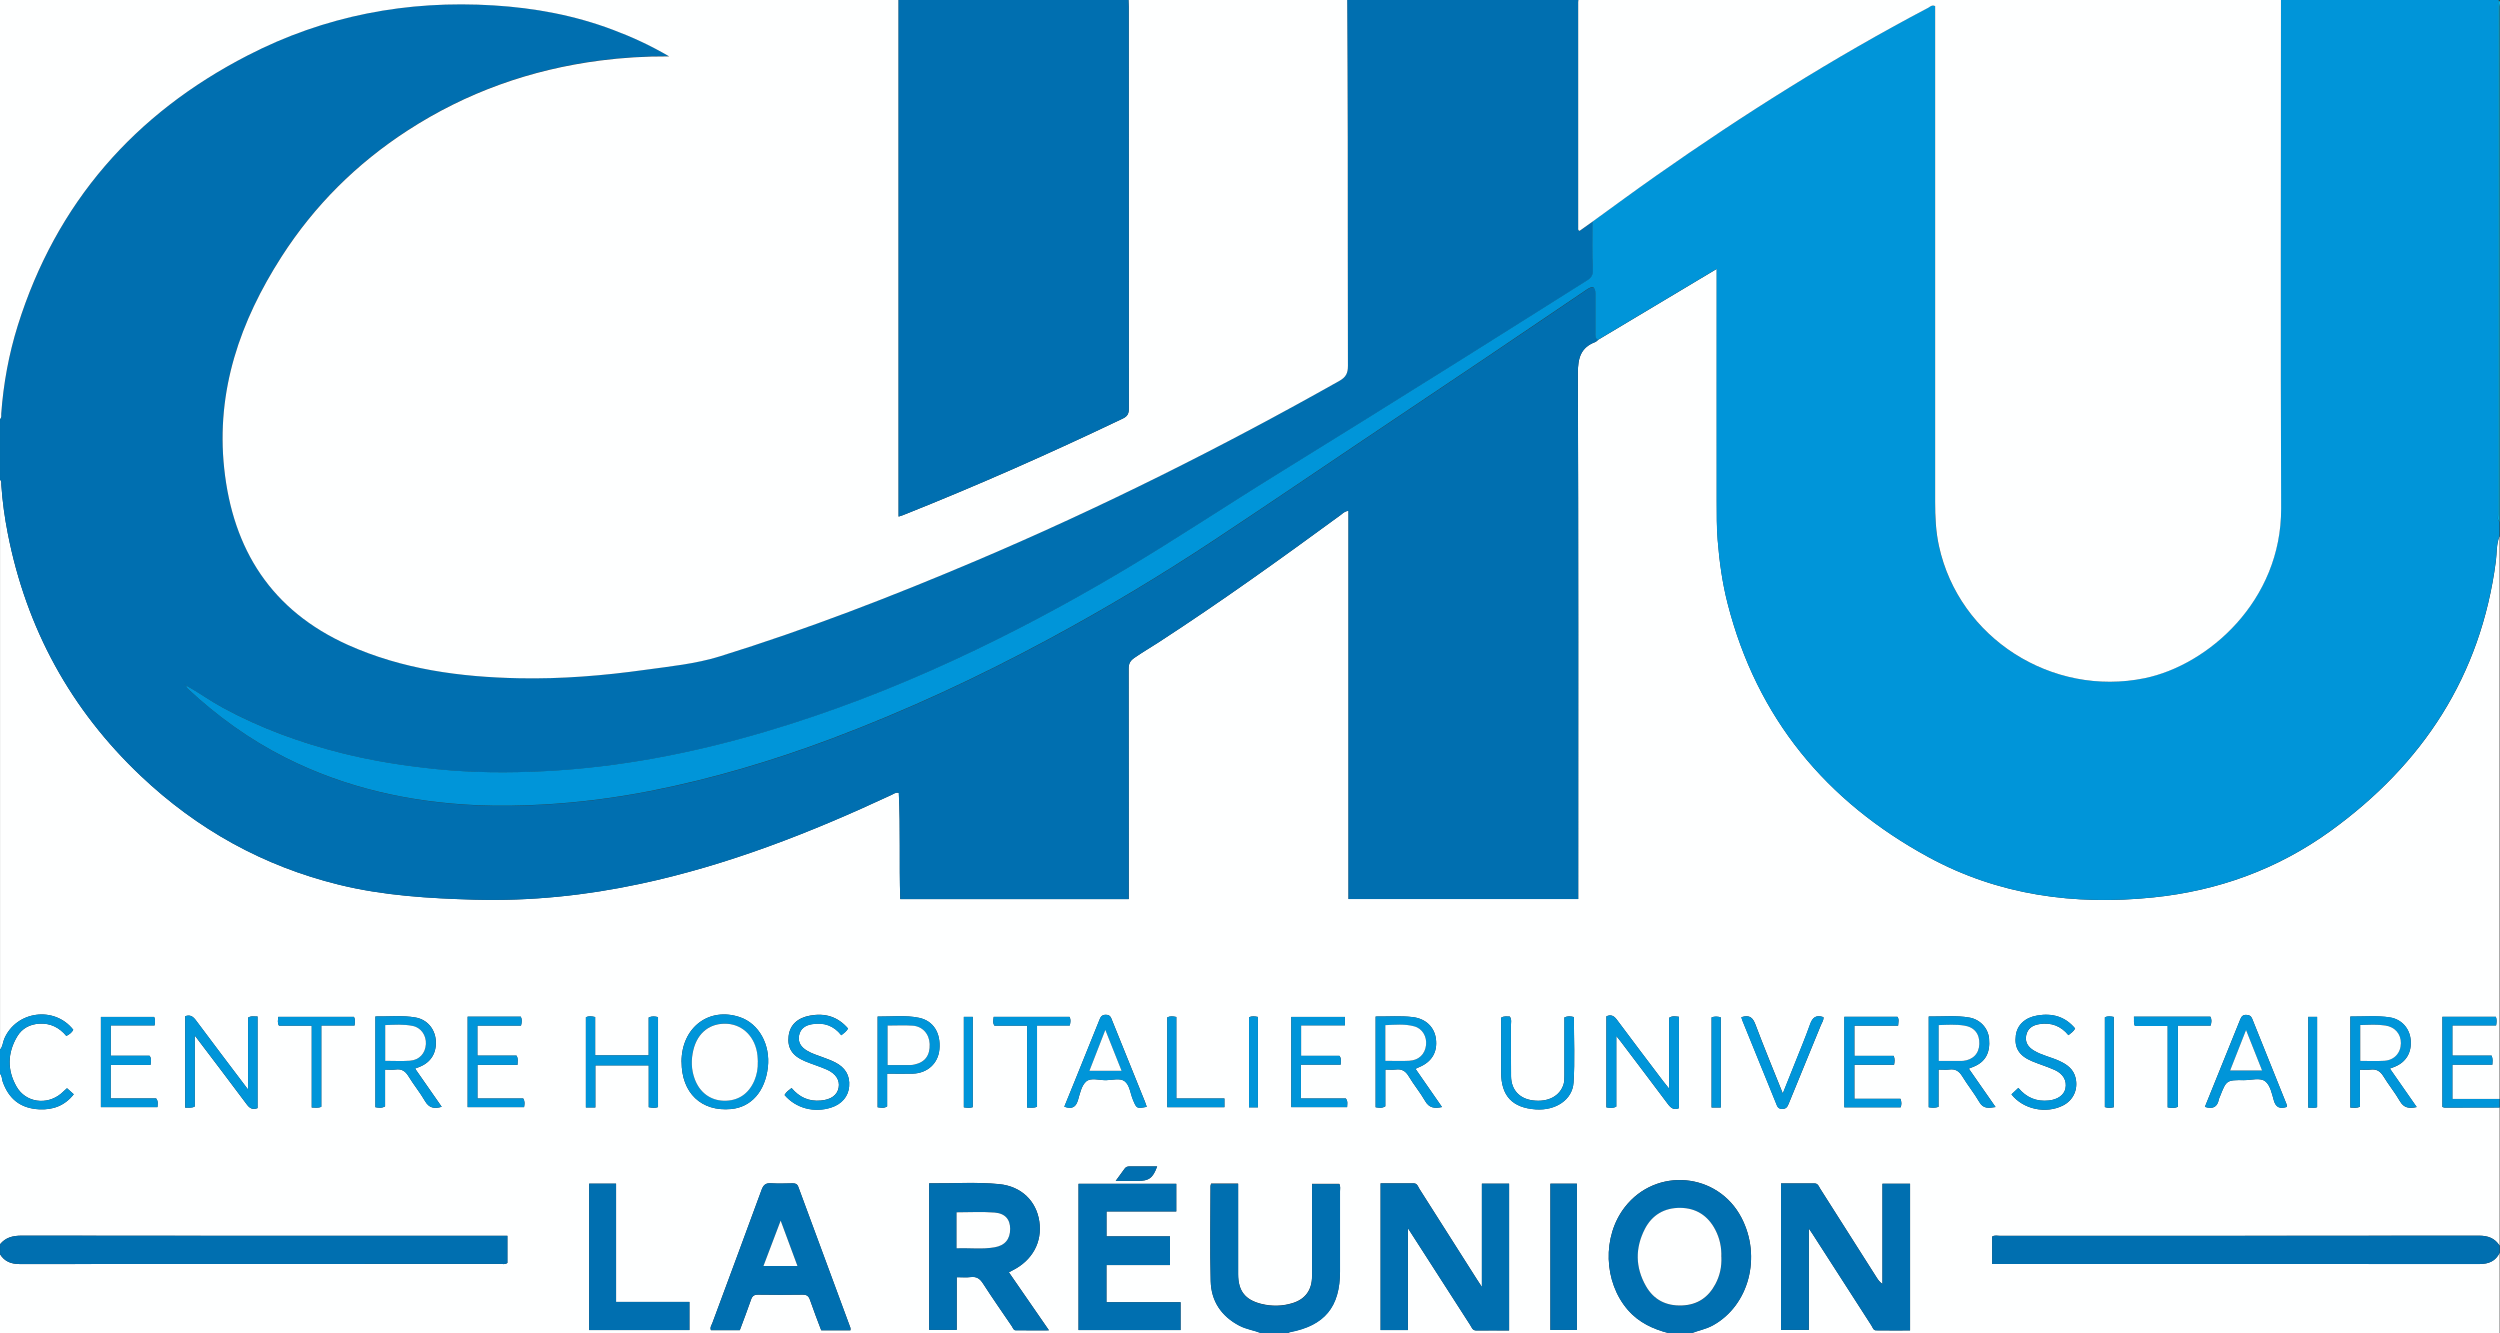
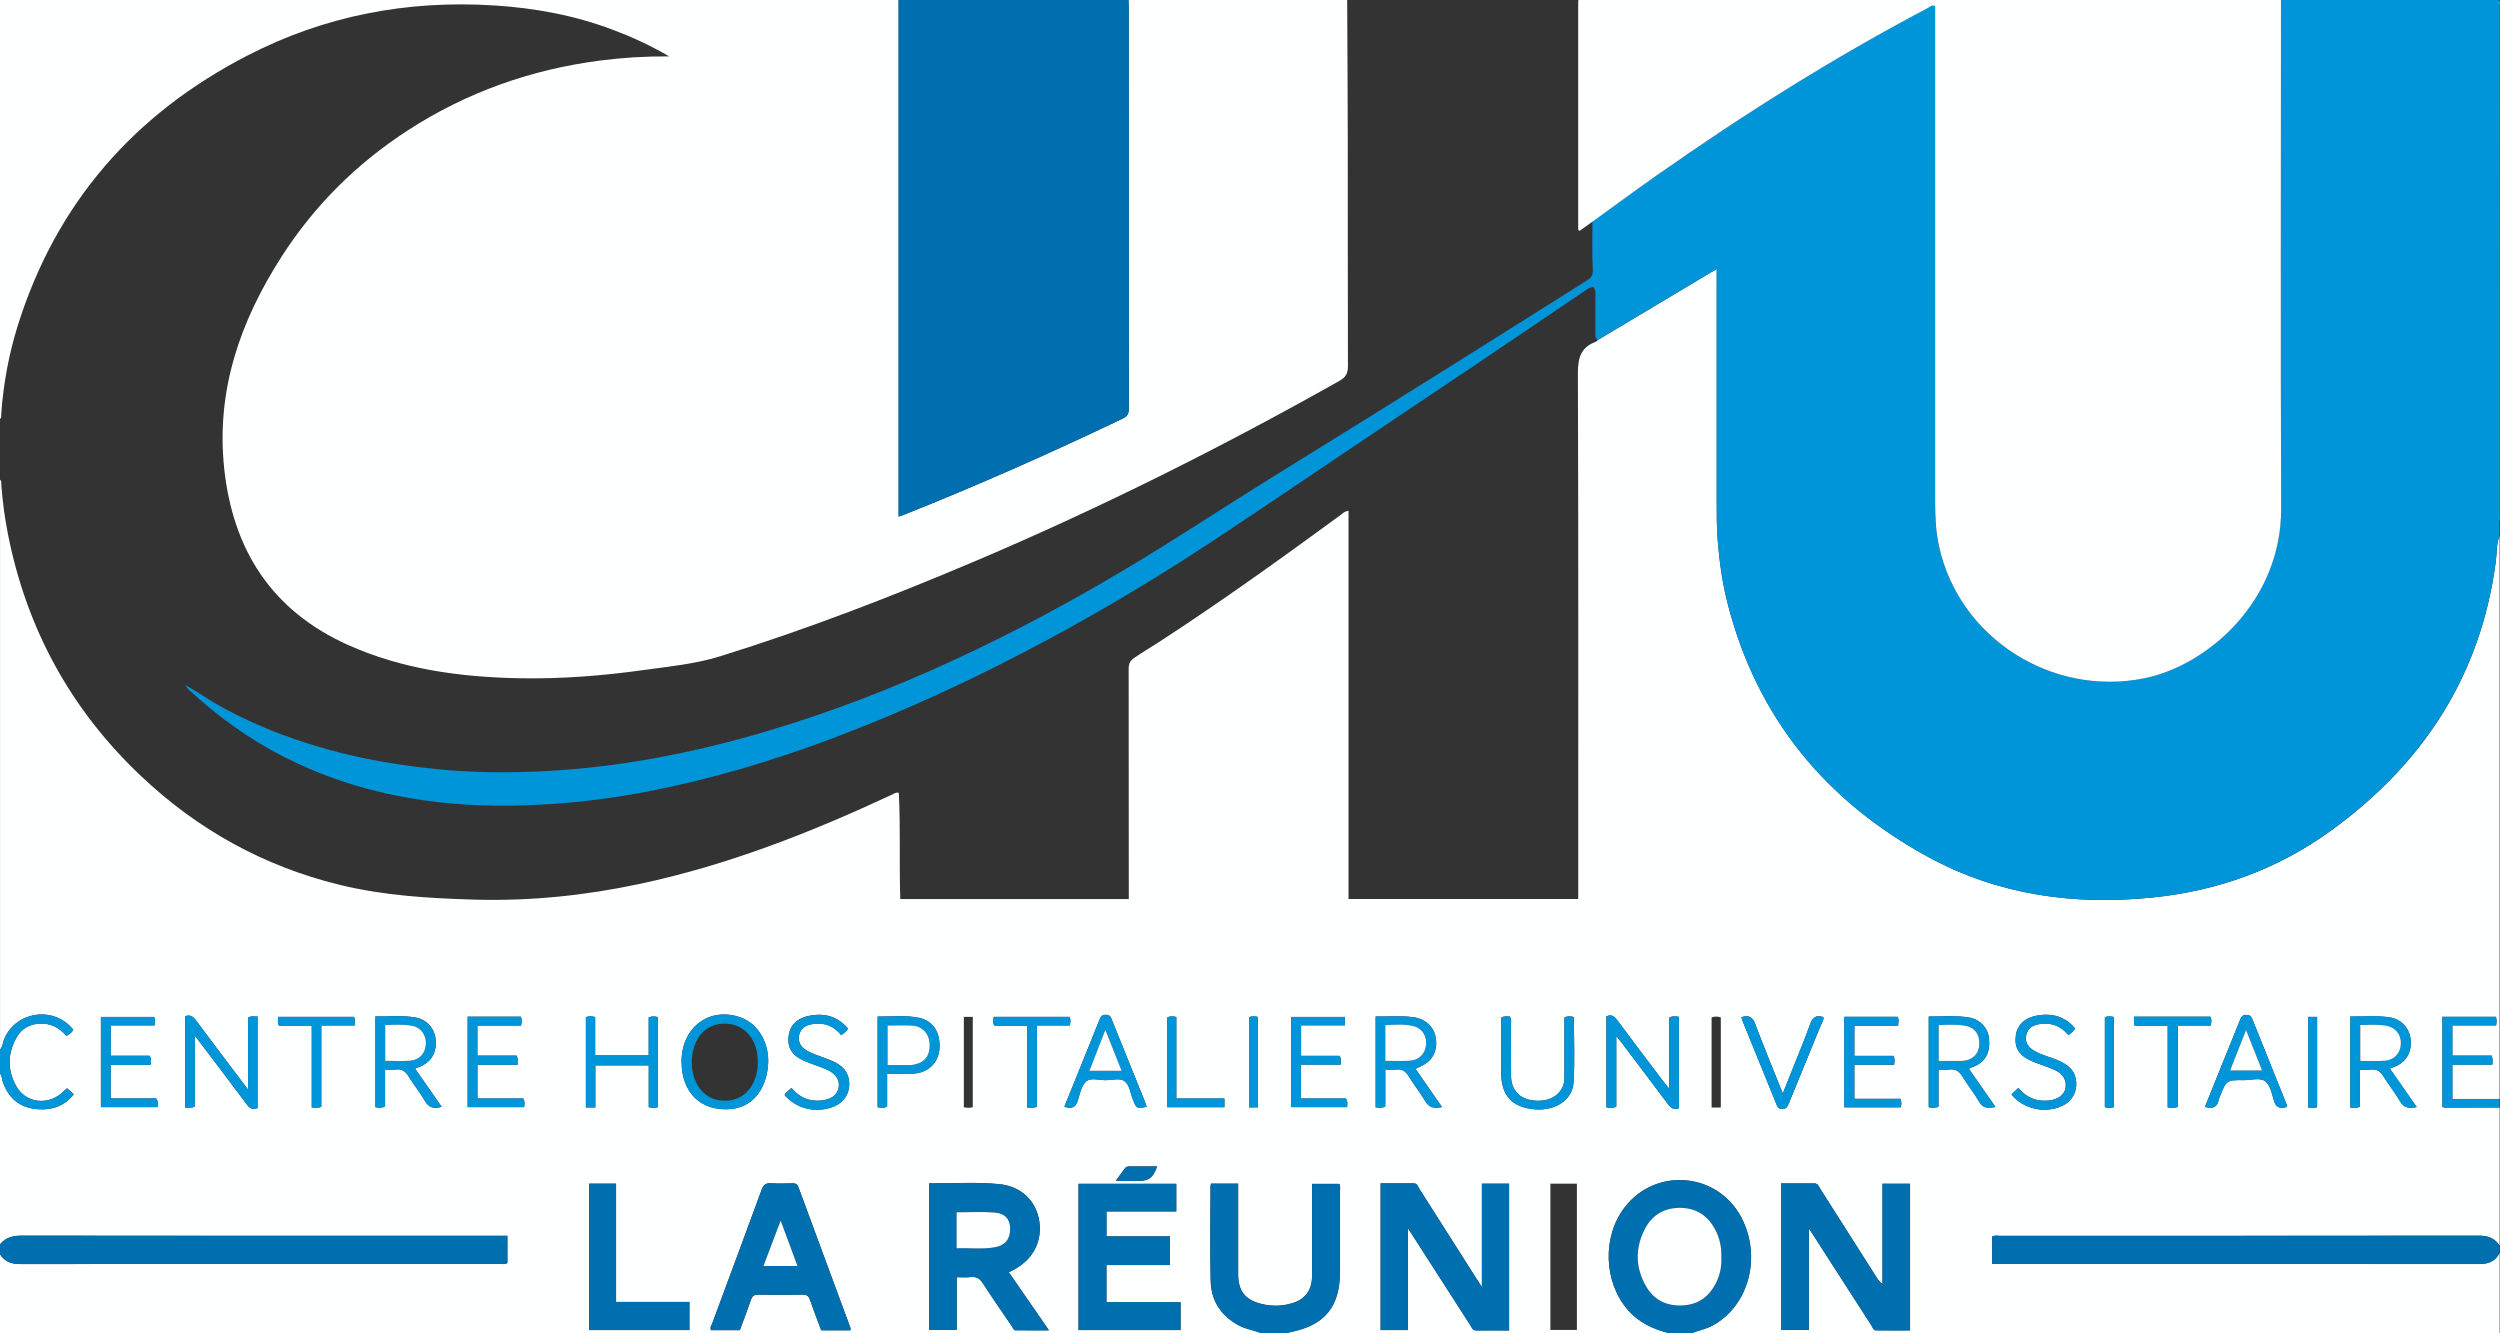
<svg xmlns="http://www.w3.org/2000/svg" id="Calque_1" data-name="Calque 1" viewBox="0 0 425.28 226.8">
  <rect x="0" y="0" width="425.28" height="226.8" fill="#333333" stroke="none" />
  <defs>
    <style> .cls-1 { fill: #feffff; } .cls-1, .cls-2, .cls-3, .cls-4 { stroke-width: 0px; } .cls-2 { fill: #0095d9; } .cls-3 { fill: #006fb0; } .cls-4 { fill: #00b6ed; } </style>
  </defs>
  <path class="cls-1" d="M214.53,226.8H0v-13.44c.77,1.24,1.9,1.67,3.34,1.67,27.26-.02,54.52-.01,81.78-.02.38,0,.8.12,1.19-.17v-4.61h-1.46c-27.06,0-54.12,0-81.18-.03-1.5,0-2.72.3-3.68,1.48v-29.04c.38.36.3.88.46,1.32,1.04,3,3.04,4.58,6.21,4.75,2.35.12,4.36-.62,5.89-2.56-.42-.38-.78-.69-1.15-1.03-.37.34-.68.64-1.01.92-2.43,2.02-6.02,1.52-7.57-1.18-1.61-2.82-1.56-5.74.1-8.53.82-1.38,2.14-2.09,3.78-2.19,1.9-.11,3.4.66,4.59,2.09.54-.28.93-.58,1.18-1.05-3.21-4.09-9.71-3.21-11.74,1.54-.26.61-.25,1.32-.72,1.84v-96.96c.3.24.2.59.22.89.19,2.79.57,5.56,1.11,8.31,3.17,16.13,10.69,29.9,22.62,41.19,9.61,9.1,20.84,15.35,33.73,18.51,7.57,1.86,15.29,2.32,23.05,2.54,9.52.27,18.9-.71,28.2-2.7,14.88-3.18,28.93-8.69,42.67-15.1.39-.18.74-.49,1.29-.38.31,6,.05,12.02.25,18.08h38.87c0-.51,0-.94,0-1.37,0-12.6,0-25.2-.02-37.8,0-.85.23-1.35.95-1.85,1.35-.94,2.78-1.77,4.15-2.66,10.56-6.86,20.78-14.2,30.94-21.64.37-.27.68-.66,1.36-.72v66.03h39.08v-1.49c0-29.32.04-58.64-.06-87.96,0-2.57.48-4.36,2.96-5.3.18-.07.32-.23.47-.36,6.65-3.98,13.31-7.95,20.19-12.07v1.73c0,12.64,0,25.27,0,37.91,0,2.15-.01,4.3.16,6.45.29,3.68.79,7.31,1.71,10.89,4.99,19.44,16.74,33.61,34.17,43.09,11.89,6.47,24.81,8.23,38.2,6.85,11.04-1.13,21.16-4.8,30.15-11.29,15.73-11.37,25.6-26.4,28.15-45.89.19-1.43.07-2.92.63-4.3v95.76h-8.03v-5.83h6.8c.02-.54.12-.96-.13-1.55h-6.67v-5.13h7.44c.09-.55.14-.98-.04-1.47h-9.1v15.34c.17.05.28.11.39.11,3.12,0,6.23-.01,9.35-.02v23.52c-.82-1.3-1.98-1.72-3.52-1.72-27.15.03-54.3.02-81.45.03-.46,0-.95-.15-1.36.13v4.65c.45,0,.84,0,1.23,0,27.23,0,54.46,0,81.69.01,1.54,0,2.72-.48,3.41-1.91v13.68h-137.5c1.21-.47,2.51-.7,3.67-1.34,6.12-3.37,8.33-11.67,4.84-18.33-4.02-7.68-14.51-8.62-19.82-1.78-3.88,5-3.62,12.75.53,17.51,1.86,2.14,4.28,3.23,6.94,3.93h-64.79c.1-.06.19-.15.29-.17,5.95-1.13,8.57-4.29,8.57-10.37,0-4.52,0-9.04,0-13.56,0-.43.11-.87-.12-1.3h-4.64v1.41c0,4.76,0,9.52,0,14.28,0,2.34-1.11,3.91-3.29,4.59-1.75.55-3.55.58-5.33.14-2.77-.69-3.94-2.21-3.95-5.06-.01-4.36,0-8.72,0-13.08,0-.75,0-1.5,0-2.32h-4.6c-.04.18-.1.29-.1.4,0,5.4-.11,10.8.03,16.19.09,3.4,1.81,5.96,4.88,7.57,1.17.61,2.48.78,3.69,1.26ZM324.92,201.37h-4.69v17.05c-.47-.33-.72-.68-.95-1.04-3.21-5.06-6.42-10.12-9.64-15.17-.24-.38-.37-.91-.99-.9-1.87.01-3.74,0-5.67,0v24.93h4.73v-17.26c.29.42.44.64.59.87,3.35,5.21,6.7,10.41,10.05,15.62.21.32.32.83.78.84,1.94.03,3.88.01,5.8.01v-24.95ZM252.09,201.36v17.57c-.39-.6-.64-.96-.87-1.33-3.25-5.12-6.5-10.24-9.76-15.36-.24-.38-.36-.94-.97-.94-1.87,0-3.74,0-5.63,0v24.96h4.65v-17.33c.44.68.7,1.08.96,1.49,3.21,5,6.42,10.01,9.65,15.01.24.37.37.91,1,.9,1.86-.02,3.73,0,5.6,0v-24.97h-4.62ZM158.06,201.3v24.93h4.69v-8.97c.87,0,1.64.08,2.38-.02,1.01-.13,1.58.28,2.11,1.12,1.58,2.45,3.25,4.84,4.89,7.25.17.26.27.67.62.68,1.84.03,3.68.01,5.69.01-2.37-3.42-4.58-6.63-6.82-9.87.3-.16.47-.25.64-.34,3.36-1.69,5.06-4.8,4.54-8.32-.51-3.44-3.02-5.96-6.82-6.34-3.93-.39-7.9-.09-11.92-.14ZM188.22,221.52v-6.32h10.81v-4.88h-10.8v-4.24h11.87v-4.7h-16.63v24.88h17.36v-4.74h-12.61ZM144.67,226.29c0-.16.03-.29,0-.39-2.96-8-5.92-15.99-8.87-24-.19-.52-.52-.61-1.01-.6-1.2.02-2.4.07-3.6-.01-.91-.06-1.31.25-1.63,1.11-2.76,7.56-5.58,15.1-8.37,22.65-.14.39-.45.77-.25,1.23h4.91c.65-1.76,1.31-3.47,1.91-5.2.22-.63.54-.85,1.21-.84,2.52.04,5.04.04,7.55,0,.73-.01,1.05.24,1.28.92.59,1.73,1.26,3.43,1.9,5.14h4.97ZM100.22,201.35v24.91h17.06v-4.79h-12.48v-20.12h-4.58ZM263.74,201.36v24.88h4.51v-24.88h-4.51ZM283.93,185.19c-.47-.59-.77-.95-1.04-1.31-2.63-3.48-5.26-6.94-7.86-10.44-.52-.7-1.05-.89-1.77-.55v15.48c.58.1,1.08.19,1.69-.13v-12.02c.38.48.58.71.76.96,2.67,3.54,5.36,7.07,8.01,10.62.51.68,1.02,1.08,1.88.71v-15.55c-.59-.05-1.1-.21-1.68.19v12.03ZM43.82,172.91c-.6.04-1.08-.15-1.63.21v12.22c-3.07-4.07-5.99-7.91-8.87-11.78-.49-.66-.98-.99-1.82-.69v15.56c.54-.05,1.02.11,1.63-.2v-12.08c3.11,4.11,6.01,7.91,8.87,11.75.5.67,1.01.92,1.81.6v-15.59ZM115.94,180.62c0,5.3,3.36,8.51,8.43,8.04,3.41-.32,5.77-2.99,6.25-7.09.45-3.87-1.53-7.43-4.74-8.53-5.27-1.8-9.94,1.75-9.95,7.58ZM334.91,181.79c.33-.13.55-.22.77-.31,2.03-.8,2.91-2.36,2.69-4.79-.16-1.75-1.49-3.26-3.35-3.59-2.29-.4-4.6-.15-6.92-.18v15.44c.56.09,1.05.13,1.67-.07v-6.34c.7,0,1.26.06,1.81-.01,1.04-.15,1.68.26,2.23,1.15.91,1.5,2.03,2.87,2.91,4.39.68,1.17,1.57,1.02,2.75.84-1.56-2.24-3.01-4.33-4.55-6.53ZM406.56,181.78c.33-.13.56-.21.78-.3,1.94-.77,2.93-2.42,2.75-4.55-.17-1.97-1.54-3.54-3.53-3.85-2.21-.35-4.45-.13-6.74-.15v15.49c.56-.01,1.05.14,1.64-.16v-6.29c.66,0,1.22.06,1.76-.01,1.04-.14,1.69.25,2.24,1.15.87,1.44,1.95,2.74,2.78,4.19.69,1.2,1.59,1.31,2.87,1.03-1.54-2.21-3.02-4.34-4.55-6.53ZM70.6,181.78c.35-.13.57-.22.8-.31,1.93-.77,2.92-2.42,2.73-4.56-.17-1.92-1.49-3.48-3.43-3.82-2.25-.4-4.53-.14-6.84-.18v15.44c.57.09,1.06.2,1.65-.15v-6.25c.67,0,1.23.07,1.77-.01,1.06-.16,1.69.28,2.23,1.17.87,1.43,1.95,2.74,2.79,4.19.69,1.19,1.57,1.36,2.84.98-1.53-2.19-3.01-4.31-4.53-6.5ZM234.01,172.92v15.44c.57.07,1.07.21,1.65-.17v-6.24c.66,0,1.22.06,1.76-.01,1.04-.14,1.69.25,2.23,1.16.86,1.44,1.95,2.74,2.78,4.19.69,1.2,1.59,1.3,2.87,1.03-1.53-2.21-3-4.32-4.51-6.5.25-.12.42-.21.6-.28,2.16-.89,3.16-2.56,2.88-4.8-.26-2.02-1.73-3.45-3.94-3.72-2.06-.25-4.13-.08-6.32-.1ZM101.28,188.39v-7.15h9.08v7.11c.61.11,1.1.16,1.58-.02v-15.31c-.56-.13-1.02-.19-1.59.07v6.44h-9.1v-6.52c-.6-.14-1.1-.2-1.58.03v15.35h1.62ZM181.05,188.26c1.42.5,2,0,2.35-1.19.32-1.1.6-2.44,1.38-3.11.81-.69,2.22-.19,3.37-.21,1.07-.01,2.36-.42,3.16.17.87.65.97,2.04,1.4,3.1.65,1.58.64,1.59,2.37,1.26-.11-.3-.2-.6-.32-.9-1.85-4.58-3.7-9.16-5.55-13.74-.2-.51-.31-1.02-1.1-1.02-.77,0-.92.48-1.13,1-1.39,3.44-2.77,6.87-4.16,10.31-.58,1.43-1.17,2.87-1.76,4.32ZM389.04,188.3c-.03-.17-.02-.34-.08-.48-1.95-4.84-3.9-9.68-5.84-14.53-.2-.49-.5-.63-1-.65-.6-.02-.83.29-1.03.78-1.53,3.81-3.07,7.61-4.61,11.41-.47,1.16-.94,2.31-1.4,3.46,1.38.44,2.12,0,2.37-1.27.03-.15.11-.3.17-.45,1.12-2.84,1.12-2.86,4.14-2.83,1.23.01,2.72-.49,3.61.22.82.66,1.11,2.07,1.43,3.21.36,1.29,1.1,1.48,2.24,1.12ZM322.9,174.48c.03-.61.2-1.08-.12-1.51h-9.03v15.4h9.58c.17-.48.17-.9-.03-1.45h-7.84v-5.79h6.75c.1-.54.15-.97-.06-1.51h-6.69v-5.14h7.46ZM79.55,172.95v15.39h9.6c.08-.51.18-.93-.15-1.48h-7.78v-5.71h6.81c0-.56.17-1.01-.17-1.58h-6.65v-5.1h7.42c.15-.58.2-1.03-.03-1.52h-9.05ZM25.6,181.16c.05-.6.22-1.06-.17-1.57h-6.59v-5.16h7.46c.05-.55.15-.98-.09-1.44h-9.05v15.35h9.62c.03-.52.18-.96-.23-1.49h-7.72v-5.69h6.76ZM133.47,186.28c1.93,2.25,5.02,3.05,7.92,2.12,1.82-.59,2.92-1.89,3.06-3.6.16-1.91-.72-3.23-2.36-4.07-.67-.35-1.39-.6-2.1-.87-.93-.35-1.9-.63-2.76-1.16-.96-.59-1.54-1.41-1.3-2.59.24-1.17,1.08-1.7,2.2-1.89,2.02-.34,3.7.24,4.98,1.88.47-.37.89-.66,1.15-1.14-1.74-2.02-3.89-2.65-6.4-2.21-2.19.38-3.48,1.6-3.71,3.48-.25,2,.59,3.36,2.72,4.26,1.25.53,2.56.91,3.79,1.46,1.54.68,2.23,1.81,2,3.05-.23,1.3-1.3,2.06-3.03,2.21-2.03.19-3.66-.55-4.98-2.13-.47.38-.9.65-1.19,1.18ZM353,174.95c-1.7-2.03-3.88-2.63-6.42-2.2-2.09.35-3.43,1.6-3.66,3.39-.28,2.09.55,3.45,2.72,4.37,1.29.54,2.63.94,3.9,1.51,1.47.67,2.09,1.84,1.82,3.15-.23,1.11-1.3,1.87-2.8,2.04-2.11.23-3.83-.48-5.21-2.14-.45.42-.81.76-1.17,1.1,2,2.54,5.84,3.35,8.74,1.9,1.79-.9,2.63-2.77,2.16-4.72-.36-1.48-1.43-2.25-2.7-2.84-1.44-.68-3.05-.97-4.42-1.81-.96-.59-1.53-1.43-1.27-2.61.26-1.17,1.1-1.69,2.22-1.87,2.01-.33,3.68.3,4.96,1.88.45-.38.86-.63,1.14-1.14ZM228.79,172.99h-9.13v15.35h9.5c.01-.52.17-.96-.22-1.48h-7.63v-5.75h6.75c0-.57.18-1-.21-1.5h-6.52v-5.19h7.46v-1.43ZM255.36,173.13c0,3.06,0,6.17,0,9.28,0,4.01,1.91,6.04,5.91,6.31,3.36.22,6.22-1.63,6.41-4.58.24-3.69.06-7.41.06-11.13-.56-.15-1.05-.19-1.62.06,0,3.31,0,6.62,0,9.93,0,.48,0,.95-.13,1.42-.61,2.02-2.62,3.1-5.22,2.77-2.29-.29-3.69-1.79-3.72-4.09-.03-2.88,0-5.76-.02-8.63,0-.5.17-1.03-.2-1.55-.45.02-.93-.14-1.47.2ZM150.92,182.64c1.52,0,2.95.04,4.37,0,2.5-.09,4.29-1.75,4.51-4.12.26-2.78-1.01-4.87-3.47-5.38-2.32-.48-4.68-.19-7.04-.21v15.43c.57.07,1.07.21,1.62-.15v-5.57ZM296.23,173.04c.07.22.11.41.19.59,1.91,4.69,3.81,9.38,5.72,14.07.19.47.3.93,1.03.94.75,0,.91-.41,1.14-.96,1.8-4.43,3.64-8.85,5.44-13.28.18-.45.52-.88.44-1.38-1.26-.43-1.86.07-2.27,1.22-.78,2.22-1.7,4.39-2.56,6.57-.65,1.65-1.32,3.3-2.08,5.2-1.63-4.08-3.2-7.86-4.64-11.69-.44-1.18-.99-1.75-2.39-1.29ZM363.01,172.95c.06.57-.1,1.03.18,1.59h5.56v13.84c.63.1,1.14.16,1.75-.09v-13.82h5.56c.15-.58.22-1.03-.05-1.52h-12.99ZM174.72,174.48v13.94c.6-.03,1.1.12,1.69-.16v-13.81h5.57c.13-.56.2-1.01-.04-1.47h-12.9c-.06.54-.2,1.01.13,1.5h5.55ZM53.03,174.48v13.92c.59,0,1.05.12,1.63-.12v-13.83h5.65c.06-.59.16-1.02-.11-1.47h-12.86c-.05.54-.18,1.01.12,1.5h5.57ZM208.29,186.86h-8.18v-13.86c-.59-.12-1.05-.18-1.55.07v15.28h9.73v-1.49ZM213.99,188.38v-15.39c-.55-.11-1.02-.17-1.52.05v15.33h1.52ZM359.58,188.35v-15.35c-.55-.12-1.02-.17-1.52.05v15.28c.52.18.99.14,1.52.03ZM163.96,172.98v15.39c.56.08,1.06.14,1.52-.03v-15.36h-1.52ZM392.66,172.98v15.45c.56-.04,1.07.1,1.51-.09v-15.36h-1.51ZM292.73,188.39v-15.32c-.56-.18-1.05-.18-1.57,0v15.33h1.57ZM189.8,200.89c1.41,0,2.57,0,3.73,0,1.92,0,2.59-.49,3.31-2.47-1.58,0-3.13,0-4.69,0-.34,0-.62.08-.83.37-.46.64-.92,1.27-1.53,2.1Z" />
-   <path class="cls-3" d="M271.84,57.83c-.16.12-.3.29-.47.36-2.48.94-2.97,2.74-2.96,5.3.1,29.32.06,58.64.06,87.96v1.49h-39.08v-66.03c-.68.06-.99.45-1.36.72-10.16,7.44-20.38,14.78-30.94,21.64-1.38.9-2.8,1.72-4.15,2.66-.72.5-.95,1-.95,1.85.03,12.6.02,25.2.02,37.8,0,.43,0,.87,0,1.37h-38.87c-.2-6.05.05-12.08-.25-18.08-.55-.11-.9.2-1.29.38-13.73,6.41-27.79,11.92-42.67,15.1-9.3,1.99-18.68,2.96-28.2,2.7-7.76-.22-15.48-.68-23.05-2.54-12.89-3.17-24.12-9.41-33.73-18.51-11.93-11.29-19.45-25.06-22.62-41.19-.54-2.74-.93-5.51-1.11-8.31-.02-.3.08-.65-.22-.89v-10.32c.3-.24.19-.59.21-.89.37-5.12,1.28-10.14,2.82-15.03C9.57,34.51,22.87,19.34,42.16,9.39,55.26,2.63,69.28-.03,84,.89c6.98.44,13.77,1.7,20.32,4.17,3.19,1.21,6.29,2.63,9.51,4.5-4.14-.01-7.94.22-11.74.71-11.8,1.53-22.76,5.41-32.75,11.9-8.67,5.63-15.86,12.76-21.44,21.46-7.04,10.98-11.17,22.78-9.76,36.02,1.47,13.84,8.05,24.18,21.03,30.02,9.29,4.18,19.13,5.49,29.18,5.68,7.16.14,14.29-.43,21.38-1.43,4.27-.6,8.58-1.01,12.71-2.29,14.86-4.61,29.35-10.21,43.67-16.3,21.18-9,41.72-19.28,61.76-30.58,1.09-.61,1.44-1.29,1.43-2.52-.05-12.84-.02-25.67-.03-38.51-.01-7.92-.07-15.83-.1-23.75C242.29,0,255.4,0,268.52,0c-.01.12-.04.24-.04.36,0,12.8,0,25.61,0,38.41,0,.18-.07.41.24.5.72-.52,1.46-1.04,2.2-1.57,0,2.72-.1,5.44.06,8.16.05.98-.24,1.4-.97,1.85-7.4,4.64-14.78,9.33-22.18,13.96-10.15,6.35-20.3,12.7-30.49,18.98-8.8,5.42-17.4,11.17-26.29,16.45-9.34,5.55-18.9,10.65-28.76,15.21-10.41,4.81-21.08,8.94-32.08,12.18-12.27,3.62-24.77,6.05-37.54,6.71-6.09.31-12.21.28-18.31-.34-5.44-.55-10.82-1.38-16.12-2.71-7.07-1.77-13.87-4.26-20.3-7.74-2.14-1.16-4.12-2.58-6.23-3.78-.09-.07-.17-.15-.26-.22-.01-.03-.02-.06-.04-.08-.01-.01-.04,0-.07-.01.04.03.08.06.12.09.07.09.14.17.22.26.09.17.14.39.28.51,5.03,4.68,10.54,8.67,16.68,11.76,10.29,5.18,21.29,7.58,32.72,8.07,3.66.16,7.34.08,11.02-.12,6.14-.34,12.22-1.13,18.24-2.3,10.58-2.07,20.89-5.15,30.97-8.94,12.72-4.79,25.01-10.51,36.97-16.97,9.6-5.18,18.94-10.78,28.03-16.79,8.22-5.44,16.37-10.99,24.56-16.48,7.09-4.76,14.19-9.51,21.27-14.27,5.73-3.85,11.44-7.73,17.16-11.6.45-.31.88-.67,1.46-.68.44.44.39.98.39,1.49,0,2.08,0,4.16,0,6.24,0,.47-.1.98.44,1.27Z" />
  <path class="cls-1" d="M229.17,0c.04,7.92.09,15.83.1,23.75.02,12.84-.01,25.67.03,38.51,0,1.22-.34,1.9-1.43,2.52-20.04,11.3-40.58,21.58-61.76,30.58-14.32,6.08-28.81,11.69-43.67,16.3-4.13,1.28-8.45,1.7-12.71,2.29-7.09.99-14.22,1.57-21.38,1.43-10.05-.2-19.89-1.51-29.18-5.68-12.97-5.84-19.56-16.18-21.03-30.02-1.41-13.24,2.72-25.05,9.76-36.02,5.59-8.71,12.78-15.84,21.44-21.46,10-6.49,20.95-10.37,32.75-11.9,3.79-.49,7.6-.73,11.74-.71-3.22-1.88-6.32-3.3-9.51-4.5-6.55-2.48-13.34-3.74-20.32-4.17-14.72-.92-28.74,1.74-41.85,8.5C22.87,19.34,9.57,34.51,3.03,55.36c-1.53,4.89-2.45,9.91-2.82,15.03-.02.3.09.65-.21.89V0h152.86v87.88c.45-.15.64-.21.82-.28,12.64-5.03,25.07-10.54,37.34-16.41.83-.4,1.01-.88,1.01-1.74-.02-22.75-.02-45.5-.02-68.25,0-.4-.02-.8-.04-1.2,12.4,0,24.8,0,37.19,0Z" />
  <path class="cls-2" d="M271.84,57.83c-.55-.28-.44-.8-.44-1.27,0-2.08,0-4.16,0-6.24,0-.52.05-1.05-.39-1.49-.57,0-1,.38-1.46.68-5.72,3.86-11.43,7.74-17.16,11.6-7.08,4.77-14.18,9.51-21.27,14.27-8.18,5.5-16.34,11.04-24.56,16.48-9.09,6.02-18.43,11.61-28.03,16.79-11.96,6.46-24.25,12.18-36.97,16.97-10.09,3.79-20.39,6.87-30.97,8.94-6.02,1.18-12.09,1.96-18.24,2.3-3.68.2-7.35.28-11.02.12-11.44-.49-22.43-2.89-32.72-8.07-6.14-3.09-11.66-7.08-16.68-11.76-.13-.12-.19-.34-.28-.51,0,0,.03-.03.03-.03,2.12,1.19,4.09,2.62,6.23,3.78,6.43,3.49,13.23,5.97,20.3,7.74,5.3,1.33,10.68,2.16,16.12,2.71,6.1.62,12.22.65,18.31.34,12.78-.65,25.27-3.09,37.54-6.71,11.01-3.25,21.67-7.37,32.08-12.18,9.86-4.55,19.42-9.66,28.76-15.21,8.89-5.28,17.49-11.02,26.29-16.45,10.19-6.28,20.34-12.63,30.49-18.98,7.41-4.63,14.78-9.32,22.18-13.96.72-.45,1.02-.88.97-1.85-.15-2.71-.05-5.44-.06-8.16,3.6-2.6,7.16-5.23,10.79-7.78,14.86-10.42,30.18-20.09,46.25-28.56.36-.19.69-.58,1.24-.32v1.42c0,27.63,0,55.26,0,82.9,0,2.52.11,5.03.65,7.51,3.42,15.71,19.25,25.74,34.99,22.5,10.8-2.22,23.28-13.15,23.22-28.88-.11-28.83-.03-57.66-.03-86.49h36.95c0,29.19,0,58.37,0,87.56,0,.42-.17.89.24,1.24v2.4c-.56,1.38-.44,2.86-.63,4.3-2.56,19.5-12.42,34.53-28.15,45.89-8.99,6.5-19.12,10.16-30.15,11.29-13.39,1.38-26.31-.38-38.2-6.85-17.43-9.48-29.18-23.65-34.17-43.09-.92-3.57-1.41-7.21-1.71-10.89-.17-2.16-.16-4.3-.16-6.45-.02-12.64,0-25.27,0-37.91v-1.73c-6.89,4.12-13.54,8.09-20.19,12.07Z" />
  <path class="cls-1" d="M388.02,0c0,28.83-.08,57.66.03,86.49.06,15.72-12.42,26.66-23.22,28.88-15.74,3.23-31.58-6.8-34.99-22.5-.54-2.47-.65-4.98-.65-7.51,0-27.63,0-55.26,0-82.9v-1.42c-.55-.27-.88.13-1.24.32-16.07,8.46-31.4,18.13-46.25,28.56-3.63,2.55-7.2,5.18-10.79,7.78-.74.53-1.48,1.05-2.2,1.57-.3-.09-.24-.32-.24-.5,0-12.8,0-25.61,0-38.41,0-.12.03-.24.04-.36,39.83,0,79.67,0,119.5,0Z" />
  <path class="cls-3" d="M191.97,0c.01.4.04.8.04,1.2,0,22.75,0,45.5.02,68.25,0,.85-.18,1.34-1.01,1.74-12.27,5.87-24.7,11.38-37.34,16.41-.18.07-.36.12-.82.28V0C165.9,0,178.93,0,191.97,0Z" />
  <path class="cls-3" d="M0,211.68c.95-1.17,2.18-1.48,3.68-1.48,27.06.04,54.12.03,81.18.03h1.46v4.61c-.39.29-.81.17-1.19.17-27.26,0-54.52,0-81.78.02-1.44,0-2.57-.43-3.34-1.67v-1.68Z" />
  <path class="cls-3" d="M425.22,213.12c-.69,1.43-1.87,1.91-3.41,1.91-27.23-.02-54.46-.01-81.69-.01-.39,0-.78,0-1.23,0v-4.65c.41-.28.9-.13,1.36-.13,27.15,0,54.3,0,81.45-.03,1.54,0,2.7.42,3.52,1.72v1.2Z" />
  <path class="cls-3" d="M283.88,226.8c-2.66-.69-5.07-1.79-6.94-3.93-4.15-4.76-4.41-12.52-.53-17.51,5.31-6.85,15.8-5.91,19.82,1.78,3.48,6.65,1.27,14.96-4.84,18.33-1.16.64-2.46.87-3.67,1.34h-3.84ZM292.83,213.84c.06-1.63-.27-3.17-1.02-4.61-1.25-2.41-3.26-3.71-5.95-3.74-2.68-.03-4.8,1.17-6.04,3.59-1.66,3.24-1.64,6.53.18,9.71,1.35,2.36,3.47,3.41,6.19,3.3,2.6-.11,4.43-1.39,5.63-3.63.77-1.44,1.09-2.98,1.02-4.61Z" />
  <path class="cls-3" d="M214.53,226.8c-1.21-.48-2.52-.65-3.69-1.26-3.07-1.6-4.79-4.17-4.88-7.57-.15-5.39-.04-10.8-.03-16.19,0-.11.05-.22.1-.4h4.6c0,.82,0,1.57,0,2.32,0,4.36,0,8.72,0,13.08,0,2.84,1.18,4.37,3.95,5.06,1.77.44,3.58.4,5.33-.14,2.18-.68,3.29-2.25,3.29-4.59.01-4.76,0-9.52,0-14.28v-1.41h4.64c.22.43.12.87.12,1.3,0,4.52,0,9.04,0,13.56,0,6.08-2.62,9.24-8.57,10.37-.1.02-.19.11-.29.17h-4.56Z" />
  <path class="cls-2" d="M425.22,188.4c-3.12,0-6.23.02-9.35.02-.11,0-.22-.06-.39-.11v-15.34h9.1c.18.49.14.92.04,1.47h-7.44v5.13h6.67c.25.59.15,1.02.13,1.55h-6.8v5.83h8.03v1.44Z" />
  <path class="cls-2" d="M0,178.56c.47-.52.46-1.23.72-1.84,2.03-4.75,8.53-5.63,11.74-1.54-.24.46-.63.77-1.18,1.05-1.19-1.43-2.69-2.2-4.59-2.09-1.64.09-2.96.8-3.78,2.19-1.66,2.8-1.71,5.72-.1,8.53,1.55,2.71,5.14,3.21,7.57,1.18.33-.28.64-.59,1.01-.92.38.34.73.65,1.15,1.03-1.53,1.94-3.54,2.68-5.89,2.56-3.17-.17-5.16-1.75-6.21-4.75-.15-.44-.07-.96-.46-1.32v-4.08Z" />
  <path class="cls-4" d="M425.22,88.8c-.41-.35-.24-.82-.24-1.24,0-29.19,0-58.37,0-87.56.5.27.22.73.22,1.08.02,16.2.01,32.4.01,48.6v39.12Z" />
  <path class="cls-3" d="M324.92,201.37v24.95c-1.92,0-3.86.02-5.8-.01-.46,0-.57-.52-.78-.84-3.35-5.2-6.7-10.41-10.05-15.62-.15-.23-.3-.45-.59-.87v17.26h-4.73v-24.93c1.93,0,3.8,0,5.67,0,.63,0,.75.52.99.9,3.22,5.05,6.43,10.11,9.64,15.17.23.36.48.72.95,1.04v-17.05h4.69Z" />
  <path class="cls-3" d="M252.09,201.36h4.62v24.97c-1.87,0-3.73-.01-5.6,0-.63,0-.76-.53-1-.9-3.23-5-6.43-10-9.65-15.01-.26-.4-.52-.8-.96-1.49v17.33h-4.65v-24.96c1.9,0,3.77,0,5.63,0,.62,0,.73.56.97.94,3.26,5.11,6.51,10.24,9.76,15.36.23.36.47.72.87,1.33v-17.57Z" />
  <path class="cls-3" d="M158.06,201.3c4.02.05,7.98-.26,11.92.14,3.8.38,6.31,2.9,6.82,6.34.52,3.52-1.18,6.63-4.54,8.32-.17.09-.35.18-.64.34,2.24,3.23,4.45,6.44,6.82,9.87-2.01,0-3.85.02-5.69-.01-.35,0-.44-.42-.62-.68-1.64-2.41-3.31-4.8-4.89-7.25-.54-.84-1.1-1.24-2.11-1.12-.74.09-1.51.02-2.38.02v8.97h-4.69v-24.93ZM162.73,212.35c2.25-.09,4.36.19,6.46-.17,1.76-.31,2.65-1.4,2.65-3.13,0-1.6-.82-2.63-2.66-2.78-2.12-.17-4.27-.04-6.45-.04v6.12Z" />
  <path class="cls-3" d="M188.22,221.52h12.61v4.74h-17.36v-24.88h16.63v4.7h-11.87v4.24h10.8v4.88h-10.81v6.32Z" />
  <path class="cls-3" d="M144.67,226.29h-4.97c-.64-1.71-1.31-3.41-1.9-5.14-.23-.68-.55-.93-1.28-.92-2.52.05-5.04.04-7.55,0-.67-.01-.99.21-1.21.84-.59,1.73-1.26,3.44-1.91,5.2h-4.91c-.2-.47.1-.85.25-1.23,2.79-7.55,5.61-15.09,8.37-22.65.32-.86.72-1.17,1.63-1.11,1.19.08,2.4.04,3.6.01.49,0,.81.08,1.01.6,2.95,8,5.92,16,8.87,24,.04.1,0,.23,0,.39ZM129.87,215.36h5.79c-.96-2.59-1.87-5.05-2.86-7.72-1.02,2.69-1.96,5.17-2.93,7.72Z" />
  <path class="cls-3" d="M100.22,201.35h4.58v20.12h12.48v4.79h-17.06v-24.91Z" />
-   <path class="cls-3" d="M263.74,201.36h4.51v24.88h-4.51v-24.88Z" />
  <path class="cls-2" d="M283.93,185.19v-12.03c.58-.4,1.09-.24,1.68-.19v15.55c-.86.37-1.38-.03-1.88-.71-2.65-3.55-5.34-7.09-8.01-10.62-.18-.24-.38-.48-.76-.96v12.02c-.61.32-1.11.23-1.69.13v-15.48c.72-.34,1.25-.15,1.77.55,2.59,3.5,5.23,6.96,7.86,10.44.28.37.57.72,1.04,1.31Z" />
  <path class="cls-2" d="M43.82,172.91v15.59c-.8.31-1.31.07-1.81-.6-2.86-3.84-5.76-7.65-8.87-11.75v12.08c-.61.32-1.09.15-1.63.2v-15.56c.83-.3,1.32.03,1.82.69,2.87,3.87,5.79,7.71,8.87,11.78v-12.22c.55-.35,1.03-.17,1.63-.21Z" />
  <path class="cls-2" d="M115.94,180.62c0-5.83,4.67-9.38,9.95-7.58,3.21,1.1,5.19,4.66,4.74,8.53-.48,4.1-2.83,6.77-6.25,7.09-5.07.47-8.44-2.73-8.43-8.04ZM128.91,180.64c-.02-.36-.02-.72-.06-1.08-.33-3.06-2.38-5.22-5.12-5.41-2.87-.2-5.07,1.45-5.79,4.45-.4,1.65-.36,3.33.23,4.95.84,2.28,2.66,3.63,4.94,3.69,2.42.06,4.25-1.14,5.22-3.45.43-1.01.61-2.06.57-3.16Z" />
  <path class="cls-2" d="M334.91,181.79c1.53,2.2,2.99,4.29,4.55,6.53-1.18.17-2.06.33-2.75-.84-.88-1.51-2-2.89-2.91-4.39-.54-.89-1.18-1.3-2.23-1.15-.55.08-1.11.01-1.81.01v6.34c-.62.2-1.11.16-1.67.07v-15.44c2.32.02,4.64-.22,6.92.18,1.86.33,3.2,1.84,3.35,3.59.22,2.43-.66,3.99-2.69,4.79-.22.09-.44.18-.77.31ZM329.8,174.38v6.1c1.24,0,2.39,0,3.54,0,.2,0,.4,0,.6-.01,1.69-.17,2.72-1.24,2.77-2.87.06-1.75-.87-2.88-2.58-3.14-1.42-.21-2.84-.13-4.33-.08Z" />
  <path class="cls-2" d="M406.56,181.78c1.53,2.2,3.01,4.32,4.55,6.53-1.28.28-2.19.17-2.87-1.03-.83-1.45-1.92-2.76-2.78-4.19-.55-.9-1.2-1.29-2.24-1.15-.54.07-1.1.01-1.76.01v6.29c-.59.3-1.09.15-1.64.16v-15.49c2.29.01,4.53-.2,6.74.15,1.99.32,3.36,1.88,3.53,3.85.19,2.14-.81,3.79-2.75,4.55-.22.09-.45.17-.78.3ZM401.5,174.37v6.09c1.42,0,2.77.07,4.11-.02,1.7-.11,2.78-1.34,2.8-2.99.02-1.58-1.02-2.76-2.65-3.01-1.38-.21-2.77-.12-4.27-.08Z" />
  <path class="cls-2" d="M70.6,181.78c1.52,2.19,3,4.31,4.53,6.5-1.27.37-2.15.21-2.84-.98-.84-1.45-1.91-2.76-2.79-4.19-.54-.89-1.17-1.33-2.23-1.17-.54.08-1.1.01-1.77.01v6.25c-.59.35-1.08.23-1.65.15v-15.44c2.31.03,4.59-.22,6.84.18,1.93.34,3.25,1.9,3.43,3.82.19,2.14-.8,3.8-2.73,4.56-.22.09-.45.17-.8.31ZM65.53,180.46c1.45,0,2.84.08,4.22-.02,1.6-.12,2.62-1.26,2.71-2.82.09-1.48-.84-2.81-2.25-3.1-1.53-.31-3.07-.2-4.67-.14v6.08Z" />
  <path class="cls-2" d="M234.01,172.92c2.18.02,4.25-.15,6.32.1,2.2.27,3.68,1.69,3.94,3.72.29,2.24-.72,3.92-2.88,4.8-.17.07-.34.16-.6.28,1.51,2.17,2.98,4.29,4.51,6.5-1.28.28-2.18.17-2.87-1.03-.83-1.45-1.92-2.75-2.78-4.19-.54-.91-1.19-1.3-2.23-1.16-.54.07-1.1.01-1.76.01v6.24c-.58.37-1.08.24-1.65.17v-15.44ZM235.66,180.47c1.45,0,2.76.06,4.07-.01,1.63-.09,2.68-1.13,2.86-2.68.16-1.43-.62-2.79-1.98-3.17-1.62-.45-3.28-.28-4.95-.21v6.08Z" />
  <path class="cls-2" d="M101.28,188.39h-1.62v-15.35c.48-.23.97-.17,1.58-.03v6.52h9.1v-6.44c.57-.27,1.03-.21,1.59-.07v15.31c-.47.18-.96.13-1.58.02v-7.11h-9.08v7.15Z" />
  <path class="cls-2" d="M181.05,188.26c.59-1.46,1.18-2.89,1.76-4.32,1.39-3.44,2.77-6.87,4.16-10.31.21-.52.36-.99,1.13-1,.79,0,.9.51,1.1,1.02,1.85,4.58,3.7,9.16,5.55,13.74.12.29.21.59.32.9-1.73.33-1.72.32-2.37-1.26-.44-1.06-.54-2.45-1.4-3.1-.79-.59-2.09-.18-3.16-.17-1.15.01-2.56-.48-3.37.21-.78.66-1.06,2.01-1.38,3.11-.35,1.18-.93,1.7-2.35,1.19ZM190.8,182.16c-.92-2.33-1.8-4.53-2.77-6.97-.96,2.46-1.81,4.66-2.71,6.97h5.48Z" />
  <path class="cls-2" d="M389.04,188.3c-1.14.36-1.88.17-2.24-1.12-.32-1.14-.61-2.55-1.43-3.21-.88-.72-2.38-.21-3.61-.22-3.02-.03-3.02-.01-4.14,2.83-.06.15-.14.29-.17.45-.25,1.27-.99,1.71-2.37,1.27.47-1.15.94-2.3,1.4-3.46,1.54-3.8,3.08-7.61,4.61-11.41.2-.49.43-.8,1.03-.78.5.02.8.16,1,.65,1.94,4.85,3.89,9.69,5.84,14.53.06.14.05.31.08.48ZM379.37,182.1h5.44c-.91-2.3-1.77-4.46-2.73-6.89-.97,2.46-1.83,4.66-2.71,6.89Z" />
  <path class="cls-2" d="M322.9,174.48h-7.46v5.14h6.69c.21.54.16.97.06,1.51h-6.75v5.79h7.84c.2.56.2.97.03,1.45h-9.58v-15.4h9.03c.33.42.16.89.12,1.51Z" />
  <path class="cls-2" d="M79.55,172.95h9.05c.23.5.18.95.03,1.52h-7.42v5.1h6.65c.35.57.17,1.02.17,1.58h-6.81v5.71h7.78c.33.54.23.97.15,1.48h-9.6v-15.39Z" />
  <path class="cls-2" d="M25.6,181.16h-6.76v5.69h7.72c.41.53.26.97.23,1.49h-9.62v-15.35h9.05c.24.46.14.89.09,1.44h-7.46v5.16h6.59c.39.51.23.97.17,1.57Z" />
  <path class="cls-2" d="M133.47,186.28c.29-.53.72-.8,1.19-1.18,1.32,1.57,2.96,2.31,4.98,2.13,1.73-.16,2.8-.91,3.03-2.21.22-1.24-.47-2.37-2-3.05-1.24-.55-2.55-.93-3.79-1.46-2.13-.91-2.96-2.27-2.72-4.26.23-1.89,1.52-3.1,3.71-3.48,2.51-.44,4.65.19,6.4,2.21-.27.48-.68.77-1.15,1.14-1.28-1.64-2.97-2.22-4.98-1.88-1.12.19-1.96.72-2.2,1.89-.24,1.17.34,2,1.3,2.59.86.53,1.82.81,2.76,1.16.71.27,1.43.52,2.1.87,1.64.84,2.52,2.16,2.36,4.07-.14,1.7-1.24,3.01-3.06,3.6-2.89.94-5.98.13-7.92-2.12Z" />
  <path class="cls-2" d="M353,174.95c-.27.51-.68.76-1.14,1.14-1.28-1.58-2.95-2.21-4.96-1.88-1.12.18-1.97.7-2.22,1.87-.26,1.18.31,2.02,1.27,2.61,1.37.84,2.98,1.13,4.42,1.81,1.27.6,2.34,1.37,2.7,2.84.47,1.95-.37,3.82-2.16,4.72-2.9,1.45-6.74.65-8.74-1.9.36-.34.73-.68,1.17-1.1,1.37,1.66,3.1,2.37,5.21,2.14,1.5-.17,2.57-.93,2.8-2.04.27-1.31-.34-2.48-1.82-3.15-1.27-.57-2.61-.97-3.9-1.51-2.17-.91-3-2.27-2.72-4.37.24-1.79,1.57-3.04,3.66-3.39,2.54-.43,4.72.17,6.42,2.2Z" />
  <path class="cls-2" d="M228.79,172.99v1.43h-7.46v5.19h6.52c.39.5.21.94.21,1.5h-6.75v5.75h7.63c.38.52.23.96.22,1.48h-9.5v-15.35h9.13Z" />
  <path class="cls-2" d="M255.36,173.13c.54-.34,1.02-.18,1.47-.2.36.52.19,1.05.2,1.55.02,2.88-.02,5.76.02,8.63.03,2.3,1.43,3.8,3.72,4.09,2.61.33,4.62-.75,5.22-2.77.14-.47.13-.95.13-1.42,0-3.31,0-6.63,0-9.93.56-.25,1.06-.21,1.62-.06,0,3.72.18,7.44-.06,11.13-.19,2.95-3.05,4.8-6.41,4.58-4-.26-5.91-2.3-5.91-6.31,0-3.11,0-6.22,0-9.28Z" />
  <path class="cls-2" d="M150.92,182.64v5.57c-.56.35-1.06.22-1.62.15v-15.43c2.36.02,4.72-.27,7.04.21,2.45.51,3.73,2.6,3.47,5.38-.22,2.36-2.02,4.03-4.51,4.12-1.43.05-2.85,0-4.37,0ZM150.99,174.46v6.73c1.36,0,2.63,0,3.9,0,.24,0,.47-.05.71-.1,1.77-.39,2.62-1.55,2.55-3.48-.06-1.7-1.18-3-2.86-3.12-1.38-.1-2.78-.02-4.3-.02Z" />
  <path class="cls-2" d="M296.23,173.04c1.41-.46,1.95.11,2.39,1.29,1.44,3.83,3.01,7.61,4.64,11.69.76-1.91,1.43-3.55,2.08-5.2.87-2.19,1.78-4.36,2.56-6.57.41-1.15,1-1.65,2.27-1.22.08.5-.25.93-.44,1.38-1.8,4.43-3.63,8.85-5.44,13.28-.22.55-.39.96-1.14.96-.73,0-.84-.47-1.03-.94-1.91-4.69-3.82-9.38-5.72-14.07-.07-.18-.12-.37-.19-.59Z" />
  <path class="cls-2" d="M363.01,172.95h12.99c.27.49.2.94.05,1.52h-5.56v13.82c-.61.25-1.11.18-1.75.09v-13.84h-5.56c-.28-.56-.13-1.03-.18-1.59Z" />
  <path class="cls-2" d="M174.72,174.48h-5.55c-.33-.49-.19-.96-.13-1.5h12.9c.24.46.17.91.04,1.47h-5.57v13.81c-.59.28-1.09.13-1.69.16v-13.94Z" />
  <path class="cls-2" d="M53.03,174.48h-5.57c-.3-.49-.17-.96-.12-1.5h12.86c.27.45.17.88.11,1.47h-5.65v13.83c-.58.24-1.05.12-1.63.12v-13.92Z" />
  <path class="cls-2" d="M208.29,186.86v1.49h-9.73v-15.28c.5-.25.97-.19,1.55-.07v13.86h8.18Z" />
  <path class="cls-2" d="M213.99,188.38h-1.52v-15.33c.5-.22.96-.16,1.52-.05v15.39Z" />
  <path class="cls-2" d="M359.58,188.35c-.54.1-1,.15-1.52-.03v-15.28c.51-.22.97-.17,1.52-.05v15.35Z" />
-   <path class="cls-2" d="M163.96,172.98h1.52v15.36c-.47.17-.96.11-1.52.03v-15.39Z" />
  <path class="cls-2" d="M392.66,172.98h1.51v15.36c-.45.2-.95.06-1.51.09v-15.45Z" />
-   <path class="cls-2" d="M292.73,188.39h-1.57v-15.33c.52-.18,1.02-.17,1.57,0v15.32Z" />
  <path class="cls-3" d="M189.8,200.89c.6-.83,1.07-1.46,1.53-2.1.21-.29.48-.37.83-.37,1.56.01,3.11,0,4.69,0-.72,1.98-1.39,2.47-3.31,2.47-1.16,0-2.32,0-3.73,0Z" />
  <path class="cls-2" d="M31.44,116.4s-.08-.06-.12-.09c.02,0,.05,0,.07.01.02.02.03.06.04.08h0Z" />
  <path class="cls-2" d="M31.43,116.4c.09.07.17.15.26.22,0,0-.03.03-.03.03-.07-.09-.14-.17-.22-.26,0,0,0,0,0,0Z" />
  <path class="cls-1" d="M292.83,213.83c.07,1.63-.25,3.17-1.02,4.61-1.2,2.25-3.03,3.52-5.63,3.63-2.72.12-4.84-.93-6.19-3.3-1.81-3.18-1.84-6.47-.18-9.71,1.24-2.41,3.36-3.62,6.04-3.59,2.69.03,4.7,1.33,5.95,3.74.75,1.45,1.08,2.99,1.02,4.61Z" />
  <path class="cls-1" d="M162.73,212.35v-6.12c2.18,0,4.32-.13,6.45.04,1.83.14,2.66,1.18,2.66,2.78,0,1.74-.88,2.83-2.65,3.13-2.09.37-4.21.08-6.46.17Z" />
  <path class="cls-1" d="M129.87,215.36c.96-2.55,1.9-5.03,2.93-7.72.99,2.67,1.9,5.13,2.86,7.72h-5.79Z" />
-   <path class="cls-1" d="M128.91,180.64c.04,1.09-.15,2.15-.57,3.16-.98,2.31-2.81,3.51-5.22,3.45-2.28-.06-4.1-1.41-4.94-3.69-.6-1.62-.63-3.3-.23-4.95.72-3,2.91-4.64,5.79-4.45,2.74.19,4.8,2.35,5.12,5.41.04.36.04.72.06,1.08Z" />
  <path class="cls-1" d="M329.8,174.38c1.48-.05,2.91-.14,4.33.08,1.72.26,2.64,1.4,2.58,3.14-.05,1.63-1.09,2.7-2.77,2.87-.2.02-.4.01-.6.01-1.15,0-2.3,0-3.54,0v-6.1Z" />
  <path class="cls-1" d="M401.5,174.37c1.5-.04,2.89-.13,4.27.08,1.63.24,2.67,1.43,2.65,3.01-.02,1.65-1.11,2.88-2.8,2.99-1.34.09-2.69.02-4.11.02v-6.09Z" />
  <path class="cls-1" d="M65.53,180.46v-6.08c1.6-.06,3.15-.17,4.67.14,1.42.28,2.34,1.62,2.25,3.1-.09,1.56-1.1,2.7-2.71,2.82-1.38.1-2.77.02-4.22.02Z" />
  <path class="cls-1" d="M235.66,180.47v-6.08c1.67-.07,3.33-.24,4.95.21,1.36.38,2.14,1.74,1.98,3.17-.17,1.55-1.23,2.6-2.86,2.68-1.31.07-2.62.01-4.07.01Z" />
  <path class="cls-1" d="M190.8,182.16h-5.48c.9-2.31,1.75-4.51,2.71-6.97.97,2.44,1.84,4.64,2.77,6.97Z" />
  <path class="cls-1" d="M379.37,182.1c.88-2.23,1.74-4.43,2.71-6.89.96,2.43,1.82,4.59,2.73,6.89h-5.44Z" />
  <path class="cls-1" d="M150.99,174.46c1.51,0,2.91-.08,4.3.02,1.68.13,2.79,1.43,2.86,3.12.07,1.93-.78,3.09-2.55,3.48-.23.05-.47.1-.71.1-1.27,0-2.54,0-3.9,0v-6.73Z" />
</svg>